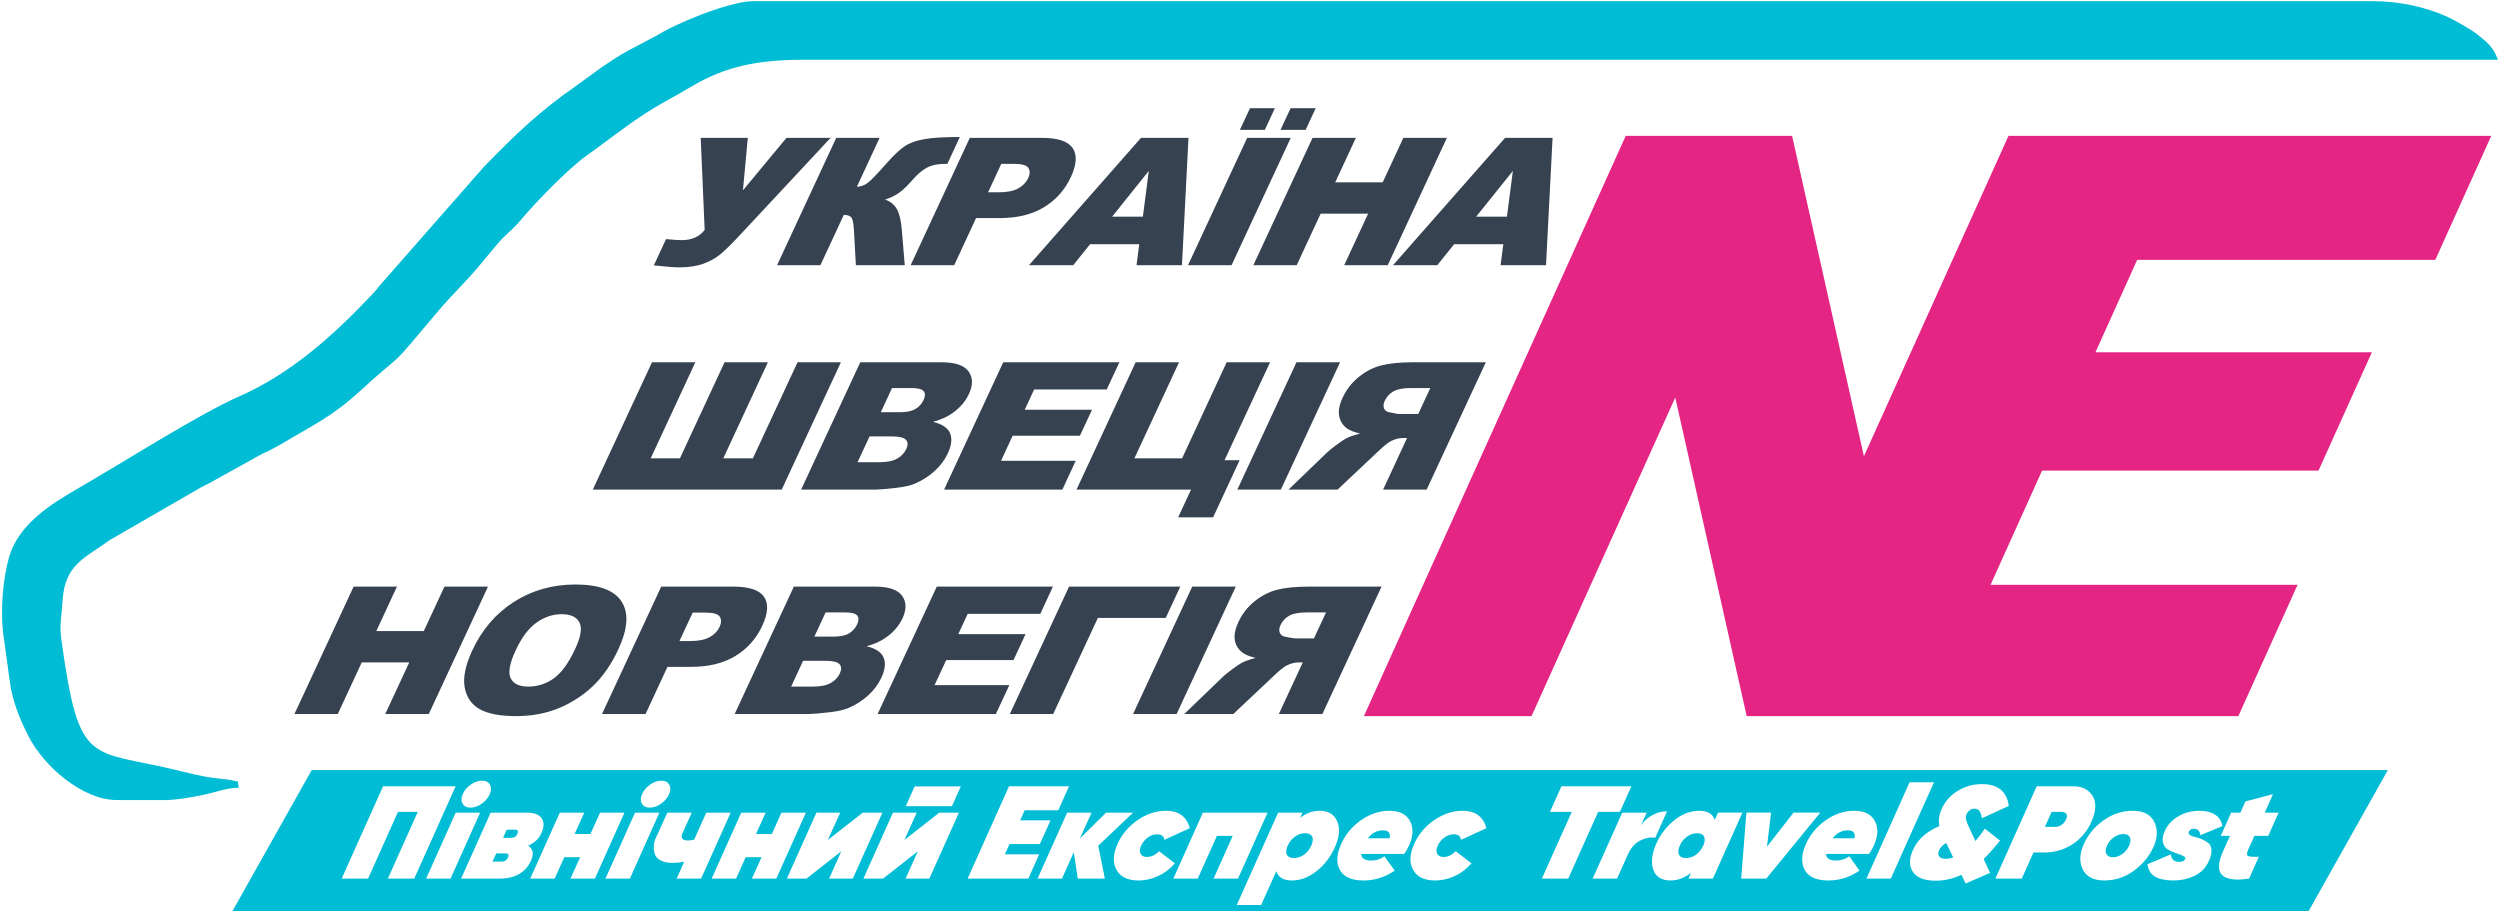
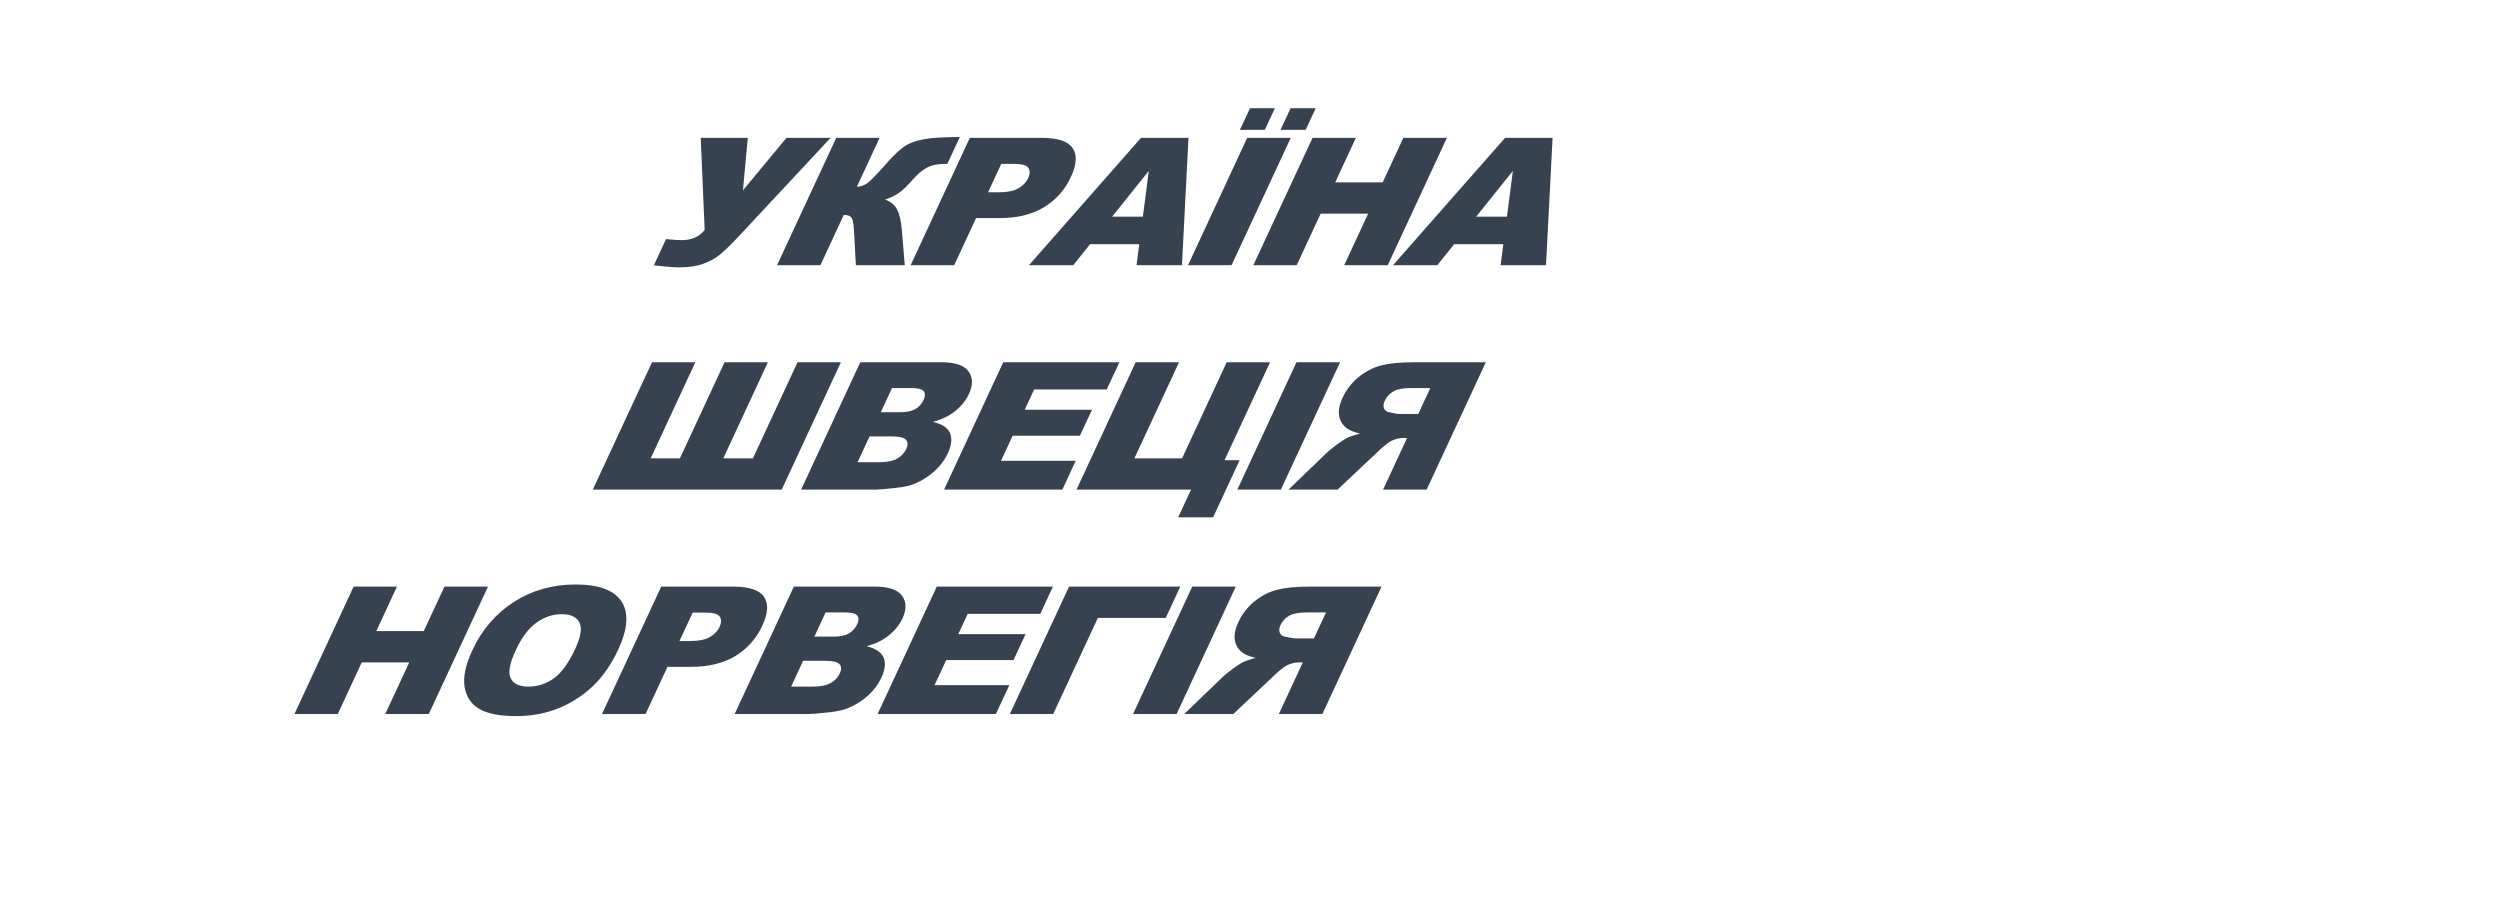
<svg xmlns="http://www.w3.org/2000/svg" xml:space="preserve" width="740px" height="270px" version="1.1" style="shape-rendering:geometricPrecision; text-rendering:geometricPrecision; image-rendering:optimizeQuality; fill-rule:evenodd; clip-rule:evenodd" viewBox="0 0 74000 27000">
  <defs>
    <style type="text/css">
   
    .fil2 {fill:#00BCD4}
    .fil1 {fill:#374251}
    .fil0 {fill:#E42584;fill-rule:nonzero}
   
  </style>
  </defs>
  <g id="Layer_x0020_1">
    <g id="_2481310547760">
-       <polygon class="fil0" points="59621,4022 73741,4022 72085,7692 63260,7692 62026,10427 70208,10427 68628,13929 60446,13929 58920,17311 68008,17311 66255,21197 56687,21197 56687,21197 51702,21197 49588,11766 45333,21197 40372,21197 48121,4022 53046,4022 55172,13505 59451,4022 59620,4022 " />
      <path class="fil1" d="M20741 4081l1394 0 -144 1553 1288 -1553 1306 0 -2715 2911c-220,235 -400,410 -536,525 -137,116 -304,211 -503,285 -198,75 -439,112 -725,112 -151,0 -402,-20 -753,-59l362 -778c208,21 362,31 461,31 298,0 525,-100 682,-301l-117 -2726zm6040 3769l-1447 0 -54 -970c-10,-231 -34,-375 -73,-432 -38,-58 -116,-87 -231,-87l-692 1489 -1283 0 1751 -3769 1284 0 -673 1448c114,-5 217,-41 310,-108 94,-67 280,-259 560,-576 206,-234 381,-402 527,-504 145,-102 338,-175 580,-219 242,-45 599,-67 1071,-67l-369 795 -65 0c-220,0 -400,38 -541,113 -140,75 -284,197 -430,367 -148,169 -278,295 -396,378 -117,83 -255,150 -413,199 159,55 276,150 351,284 76,135 125,345 147,629l86 1030zm1925 -3769l2137 0c466,0 768,100 907,301 137,201 121,487 -52,858 -177,381 -442,679 -794,893 -353,215 -789,322 -1307,322l-705 0 -648 1395 -1289 0 1751 -3769zm541 1611l316 0c250,0 444,-39 581,-117 136,-78 233,-179 290,-301 55,-118 58,-218 8,-300 -49,-83 -194,-124 -436,-124l-368 0 -391 842zm4474 1537l-1455 0 -498 621 -1311 0 3316 -3769 1406 0 -193 3769 -1345 0 80 -621zm108 -816l175 -1354 -1085 1354 910 0zm3087 -2332l1290 0 -1752 3769 -1289 0 1751 -3769zm84 -879l737 0 -298 642 -738 0 299 -642zm1202 0l743 0 -298 642 -744 0 299 -642zm649 879l1283 0 -612 1316 1406 0 611 -1316 1289 0 -1751 3769 -1289 0 709 -1526 -1405 0 -710 1526 -1283 0 1752 -3769zm5647 3148l-1456 0 -497 621 -1312 0 3317 -3769 1406 0 -194 3769 -1345 0 81 -621zm107 -816l176 -1354 -1086 1354 910 0zm-21466 8079l-5592 0 1752 -3769 1283 0 -1321 2843 865 0 1321 -2843 1283 0 -1320 2843 876 0 1321 -2843 1284 0 -1752 3769zm2325 -3769l2407 0c401,0 667,90 798,270 131,180 135,403 11,669 -103,223 -269,414 -496,573 -152,107 -340,190 -566,252 269,65 436,177 504,335 66,159 44,358 -67,598 -91,196 -223,371 -395,527 -173,156 -368,279 -583,370 -135,57 -317,98 -546,123 -306,34 -505,52 -600,52l-2218 0 1751 -3769zm608 1479l560 0c200,0 355,-32 463,-94 108,-63 189,-153 244,-272 51,-109 52,-195 2,-257 -50,-62 -173,-93 -368,-93l-569 0 -332 716zm-688 1479l655 0c222,0 395,-36 519,-107 124,-71 213,-166 269,-286 52,-111 49,-201 -10,-268 -58,-68 -200,-102 -426,-102l-652 0 -355 763zm4312 -2958l3438 0 -375 805 -2148 0 -279 600 1992 0 -358 769 -1991 0 -345 742 2212 0 -396 853 -3501 0 1751 -3769zm6212 4590l-1034 0 382 -821 -3391 0 1751 -3769 1284 0 -1321 2843 1411 0 1320 -2843 1284 0 -1348 2900 447 0 -785 1690zm2468 -4590l1290 0 -1752 3769 -1289 0 1751 -3769zm3853 3769l1752 -3769 -2141 0c-397,0 -715,31 -953,93 -239,61 -461,176 -668,343 -206,167 -365,372 -477,612 -97,209 -131,390 -103,542 27,152 105,275 234,370 82,59 209,110 382,149 -175,47 -307,92 -398,139 -61,30 -161,97 -298,198 -136,101 -232,179 -288,234l-1130 1089 1452 0 1220 -1149c156,-149 279,-246 368,-291 119,-58 238,-87 355,-87l113 0 -709 1527 1289 0zm-249 -2237l-543 0c-58,0 -164,-18 -317,-52 -78,-15 -130,-54 -153,-119 -24,-64 -18,-136 21,-219 56,-122 143,-216 258,-280 116,-66 291,-99 526,-99l565 0 -357 769zm-31513 5109l1283 0 -611 1316 1405 0 612 -1316 1289 0 -1752 3770 -1289 0 710 -1527 -1406 0 -709 1527 -1283 0 1751 -3770zm3513 1888c286,-615 697,-1094 1234,-1437 538,-343 1144,-514 1820,-514 692,0 1147,169 1365,505 218,337 185,809 -96,1415 -205,440 -454,801 -748,1083 -295,281 -634,500 -1015,658 -383,157 -805,235 -1266,235 -469,0 -825,-68 -1070,-203 -244,-136 -394,-350 -449,-643 -54,-292 20,-659 225,-1099zm1282 2c-177,380 -225,654 -147,820 80,166 254,249 523,249 276,0 529,-82 755,-244 228,-163 439,-454 635,-876 165,-355 206,-614 124,-777 -83,-164 -259,-246 -530,-246 -259,0 -507,84 -741,249 -235,166 -441,442 -619,825zm4310 -1890l2136 0c466,0 768,100 907,301 138,201 121,487 -52,858 -177,381 -442,680 -794,894 -352,214 -788,322 -1307,322l-705 0 -648 1395 -1289 0 1752 -3770zm540 1611l317 0c249,0 443,-39 580,-117 137,-78 233,-178 290,-300 55,-119 58,-219 8,-301 -48,-83 -194,-124 -436,-124l-367 0 -392 842zm3386 -1611l2406 0c401,0 667,91 798,271 131,180 135,402 12,668 -104,223 -269,414 -497,573 -151,107 -340,191 -565,253 269,65 435,176 503,335 67,159 45,358 -67,597 -91,196 -223,372 -395,528 -173,156 -367,279 -583,370 -134,56 -316,97 -546,123 -305,34 -505,52 -600,52l-2218 0 1752 -3770zm607 1480l560 0c201,0 356,-32 463,-94 108,-63 189,-154 245,-272 51,-110 51,-196 1,-257 -49,-63 -173,-93 -367,-93l-569 0 -333 716zm-687 1479l655 0c222,0 394,-36 518,-107 124,-71 214,-166 269,-286 52,-112 49,-201 -9,-269 -59,-67 -201,-101 -426,-101l-653 0 -354 763zm4311 -2959l3438 0 -374 806 -2149 0 -279 600 1992 0 -357 769 -1992 0 -345 742 2213 0 -397 853 -3501 0 1751 -3770zm6777 927l-2009 0 -1322 2843 -1283 0 1752 -3770 3292 0 -430 927zm784 -927l1289 0 -1751 3770 -1289 0 1751 -3770zm3853 3770l1751 -3770 -2140 0c-397,0 -715,31 -953,93 -239,62 -462,177 -668,344 -206,167 -365,371 -477,612 -97,209 -132,389 -104,541 27,153 106,276 235,370 82,60 209,110 381,150 -174,46 -307,92 -398,138 -61,31 -160,98 -297,198 -136,101 -232,179 -288,235l-1130 1089 1452 0 1220 -1150c156,-149 278,-245 368,-290 119,-58 238,-87 355,-87l113 0 -709 1527 1289 0zm-250 -2238l-543 0c-58,0 -164,-17 -316,-51 -78,-15 -130,-55 -153,-119 -25,-64 -18,-137 20,-219 57,-122 143,-216 259,-281 115,-66 290,-98 525,-98l565 0 -357 768z" />
-       <path class="fil2" d="M313 20330c87,445 226,865 531,1464 446,877 1590,1887 2612,1887l1518 0c298,-18 613,-62 1072,-159 375,-80 645,-198 1020,-206l-26 -183c-560,-129 -619,-36 -1629,-292 -2764,-701 -3057,-27 -3595,-3908 -63,-458 13,-728 38,-1165 62,-1072 685,-1263 1400,-1786l2715 -1566c101,-56 133,-62 228,-115l1489 -826c173,-96 34,-21 233,-111l391 -210c983,-591 1508,-813 2345,-1578 1440,-1317 723,-471 2294,-2344 413,-492 791,-835 1201,-1323 210,-251 363,-434 573,-687 242,-290 424,-391 667,-682 439,-526 1427,-1545 1959,-1924 789,-561 1447,-1114 2319,-1601 312,-174 516,-284 820,-465 1009,-598 1975,-782 3324,-782l50128 0c-135,-367 -326,-526 -617,-754 -197,-155 -682,-426 -899,-524 -606,-273 -1381,-456 -2206,-456l-47896 0c-582,0 -1570,388 -2024,586 -376,165 -542,245 -859,431l-842 445c-242,125 -524,321 -788,494l-738 539c-1099,757 -1839,1474 -2751,2413l-3105 3537c-110,134 -6,29 -151,184 -1134,1208 -2420,2385 -3984,3070 -1176,514 -3502,1994 -4744,2708 -863,496 -1798,1093 -2071,2063 -167,596 -270,1532 -158,2338l206 1488z" />
-       <path class="fil2" d="M9227 22794l61454 0 -2345 4172 -61454 0 2345 -4172zm4260 479l-1225 2734 -781 0 886 -1976 -586 0 -886 1976 -781 0 1225 -2734 2148 0zm773 516c-109,78 -220,117 -332,117 -112,0 -190,-40 -235,-119 -45,-80 -44,-173 4,-280 44,-104 121,-196 231,-277 111,-81 225,-121 342,-121 112,0 189,40 233,119 43,80 41,173 -6,279 -48,110 -127,203 -237,282zm-1646 2218l875 -1953 723 0 -876 1953 -722 0zm3415 -1355c-76,174 -208,300 -396,379 147,99 177,244 88,437 -160,359 -474,539 -940,539l-1133 0 876 -1953 1074 0c214,0 358,56 435,168 76,112 75,255 -4,430zm-791 -94l-238 0 -109 242 238 0c89,0 150,-39 185,-117 38,-83 13,-125 -76,-125zm-200 820c35,-78 8,-117 -81,-117l-269 0 -109 242 269 0c89,0 152,-41 190,-125zm2724 -1324l722 0 -875 1953 -723 0 286 -633 -469 0 -285 633 -723 0 876 -1953 722 0 -285 633 468 0 286 -633zm1806 -265c-110,78 -220,117 -333,117 -111,0 -190,-40 -235,-119 -44,-80 -43,-173 4,-280 44,-104 121,-196 232,-277 110,-81 224,-121 342,-121 111,0 189,40 233,119 43,80 41,173 -6,279 -48,110 -127,203 -237,282zm-1647 2218l876 -1953 722 0 -875 1953 -723 0zm2985 -1953l722 0 -875 1953 -723 0 222 -500c-110,23 -220,35 -329,35 -146,0 -266,-23 -358,-70 -93,-47 -153,-108 -179,-182 -27,-74 -38,-157 -34,-250 5,-92 31,-184 79,-275l323 -711 722 0 -265 586c-74,159 -23,238 154,238 55,0 115,-8 182,-23l359 -801zm2226 0l723 0 -876 1953 -723 0 286 -633 -469 0 -285 633 -723 0 876 -1953 722 0 -285 633 468 0 286 -633zm2406 0l582 0 -876 1953 -703 0 361 -808 -1029 808 -582 0 876 -1953 703 0 -365 809 1033 -809zm1274 -191l261 -586 1367 0 -261 586 -1367 0zm991 191l582 0 -876 1953 -703 0 361 -808 -1028 808 -582 0 875 -1953 703 0 -364 809 1032 -809zm3522 -70l-995 0 -132 297 898 0 -316 703 -898 0 -138 304 1015 0 -320 719 -1797 0 1225 -2734 1777 0 -319 711zm2215 70l-1031 977 195 976 -801 0 -119 -781 -349 781 -723 0 876 -1953 722 0 -345 766 775 -766 800 0zm161 2008c-318,0 -535,-104 -650,-311 -116,-207 -108,-460 23,-760 129,-291 328,-529 597,-714 269,-185 548,-278 837,-278 206,0 367,48 483,143 116,95 191,219 224,373l-750 344c-14,-110 -85,-164 -213,-164 -96,0 -188,31 -275,93 -87,63 -154,144 -199,243 -44,96 -50,176 -16,240 33,64 95,95 186,95 133,0 253,-57 360,-171l468 359c-144,167 -311,293 -499,379 -189,86 -381,129 -576,129zm3819 -2008l-875 1953 -723 0 567 -1265 -468 0 -568 1265 -722 0 875 -1953 1914 0zm1546 -55c255,0 427,105 516,315 88,210 67,461 -65,756 -133,296 -316,536 -550,718 -233,182 -476,274 -728,274 -250,0 -404,-92 -461,-274l-448 1000 -722 0 1224 -2734 723 0 -69 153c176,-139 369,-208 580,-208zm-253 1032c51,-112 60,-202 26,-268 -35,-66 -104,-100 -208,-100 -104,0 -202,32 -293,96 -92,64 -163,149 -213,256l-16 31c-45,107 -50,192 -17,256 34,64 102,96 207,96 106,0 206,-34 300,-100 94,-66 165,-155 214,-267zm2307 -1032c302,0 507,101 615,301 109,201 100,442 -26,723 -36,83 -84,168 -144,254l-1273 0c6,130 104,195 294,195 149,0 280,-42 394,-125l303 422c-280,195 -588,293 -923,293 -352,0 -584,-103 -698,-309 -113,-206 -102,-459 32,-762 125,-286 321,-523 588,-710 267,-188 547,-282 838,-282zm-631 813l644 0c32,-156 -34,-234 -198,-234 -174,0 -323,78 -446,234zm1991 1250c-317,0 -534,-104 -650,-311 -115,-207 -107,-460 24,-760 129,-291 328,-529 597,-714 269,-185 548,-278 837,-278 205,0 366,48 482,143 116,95 191,219 225,373l-750 344c-14,-110 -85,-164 -213,-164 -96,0 -188,31 -275,93 -88,63 -154,144 -199,243 -45,96 -50,176 -17,240 34,64 96,95 187,95 133,0 253,-57 359,-171l469 359c-145,167 -311,293 -500,379 -189,86 -381,129 -576,129zm5809 -2789l-339 758 -644 0 -886 1976 -781 0 886 -1976 -645 0 339 -758 2070 0zm282 1160c94,-133 208,-236 344,-308 136,-73 279,-110 430,-110l-349 781c-148,-21 -298,8 -450,86 -151,78 -269,211 -354,398l12 -31 -339 758 -722 0 875 -1953 723 0 -170 379zm2283 -379l722 0 -875 1953 -723 0 78 -172c-192,151 -395,227 -608,227 -261,0 -429,-102 -505,-305 -76,-203 -56,-448 61,-734 117,-284 294,-526 532,-725 237,-199 491,-299 762,-299 250,0 402,92 457,274l99 -219zm-948 1344c107,0 205,-33 294,-98 89,-65 159,-151 209,-258l7 -11c47,-107 56,-195 25,-264 -31,-69 -100,-104 -206,-104 -107,0 -207,34 -301,102 -94,68 -165,156 -213,266 -48,106 -56,194 -25,263 30,69 100,104 210,104zm3182 -1344l792 0 -1598 1953 -742 0 153 -1953 731 0 -122 1008 786 -1008zm1792 -55c302,0 507,101 615,301 108,201 99,442 -27,723 -36,83 -84,168 -143,254l-1274 0c7,130 105,195 295,195 148,0 279,-42 393,-125l303 422c-279,195 -587,293 -923,293 -352,0 -584,-103 -697,-309 -113,-206 -103,-459 31,-762 125,-286 321,-523 588,-710 268,-188 547,-282 839,-282zm-632 813l645 0c32,-156 -34,-234 -198,-234 -175,0 -323,78 -447,234zm999 1195l567 -1265 709 -1586 723 0 -717 1597 -560 1254 -722 0zm3954 -1125c-174,219 -335,400 -484,543l188 414 -722 312 -125 -257c-245,117 -498,175 -758,175 -331,0 -555,-84 -672,-251 -117,-168 -123,-377 -18,-627 135,-326 400,-572 794,-738 -28,-165 -9,-325 57,-481 97,-232 255,-416 475,-554 220,-138 463,-208 728,-208 471,0 737,215 797,645l-799 367c-21,-190 -93,-285 -215,-285 -52,0 -99,15 -141,45 -42,30 -74,68 -94,115 -13,29 -21,57 -24,86 -2,29 3,63 15,103 13,41 22,70 29,88 7,19 24,55 50,110l189 410c99,-112 192,-234 280,-367l450 355zm-1604 539c65,0 138,-13 218,-39l-207 -430c-106,63 -176,136 -212,219 -32,70 -31,130 4,178 35,48 101,72 197,72zm3764 -2148c266,0 457,93 575,279 117,186 112,433 -16,740 -120,287 -305,515 -556,686 -251,170 -538,256 -861,256l-312 0 -347 773 -781 0 1224 -2734 1074 0zm-204 980c33,-73 34,-128 2,-166 -31,-37 -77,-56 -137,-56l-293 0 -199 445 312 0c60,0 120,-20 181,-61 60,-40 105,-94 134,-162zm2006 1520c-262,192 -553,289 -874,289 -320,0 -533,-110 -639,-328 -106,-219 -95,-469 31,-750 120,-271 312,-503 576,-696 263,-192 556,-289 879,-289 312,0 523,111 631,331 108,220 99,469 -26,747 -124,271 -316,503 -578,696zm-815 -494c34,63 99,95 195,95 96,0 189,-32 278,-95 89,-64 156,-147 202,-248 46,-102 53,-185 21,-248 -32,-64 -97,-96 -193,-96 -96,0 -190,32 -280,96 -90,63 -158,146 -204,248 -46,101 -52,184 -19,248zm1984 783c-229,0 -408,-37 -537,-110 -128,-73 -205,-196 -231,-371l693 -293c17,149 99,223 244,223 94,0 154,-27 179,-82 18,-37 -1,-68 -57,-94 -55,-26 -125,-53 -208,-80 -84,-27 -163,-62 -239,-105 -76,-43 -126,-112 -151,-207 -25,-95 -7,-212 55,-350 60,-135 150,-250 271,-344 120,-93 244,-158 369,-195 126,-36 254,-55 384,-55 188,0 341,38 461,114 121,75 193,189 217,340l-652 269c-14,-120 -73,-184 -178,-191 -77,-6 -130,23 -160,86 -19,39 -10,71 26,97 36,26 87,46 153,61 67,14 136,37 208,68 72,31 135,69 189,111 53,43 84,110 91,202 8,91 -17,200 -75,328 -92,203 -234,350 -427,441 -193,91 -401,137 -625,137zm2398 -1320l-189 421c-42,97 -39,155 7,176 46,21 151,27 315,20l-290 648c-407,60 -674,23 -802,-109 -128,-133 -118,-365 29,-696l208 -460 -274 0 308 -688 274 0 149 -332 816 -215 -243 547 410 0 -308 688 -410 0z" />
    </g>
  </g>
</svg>